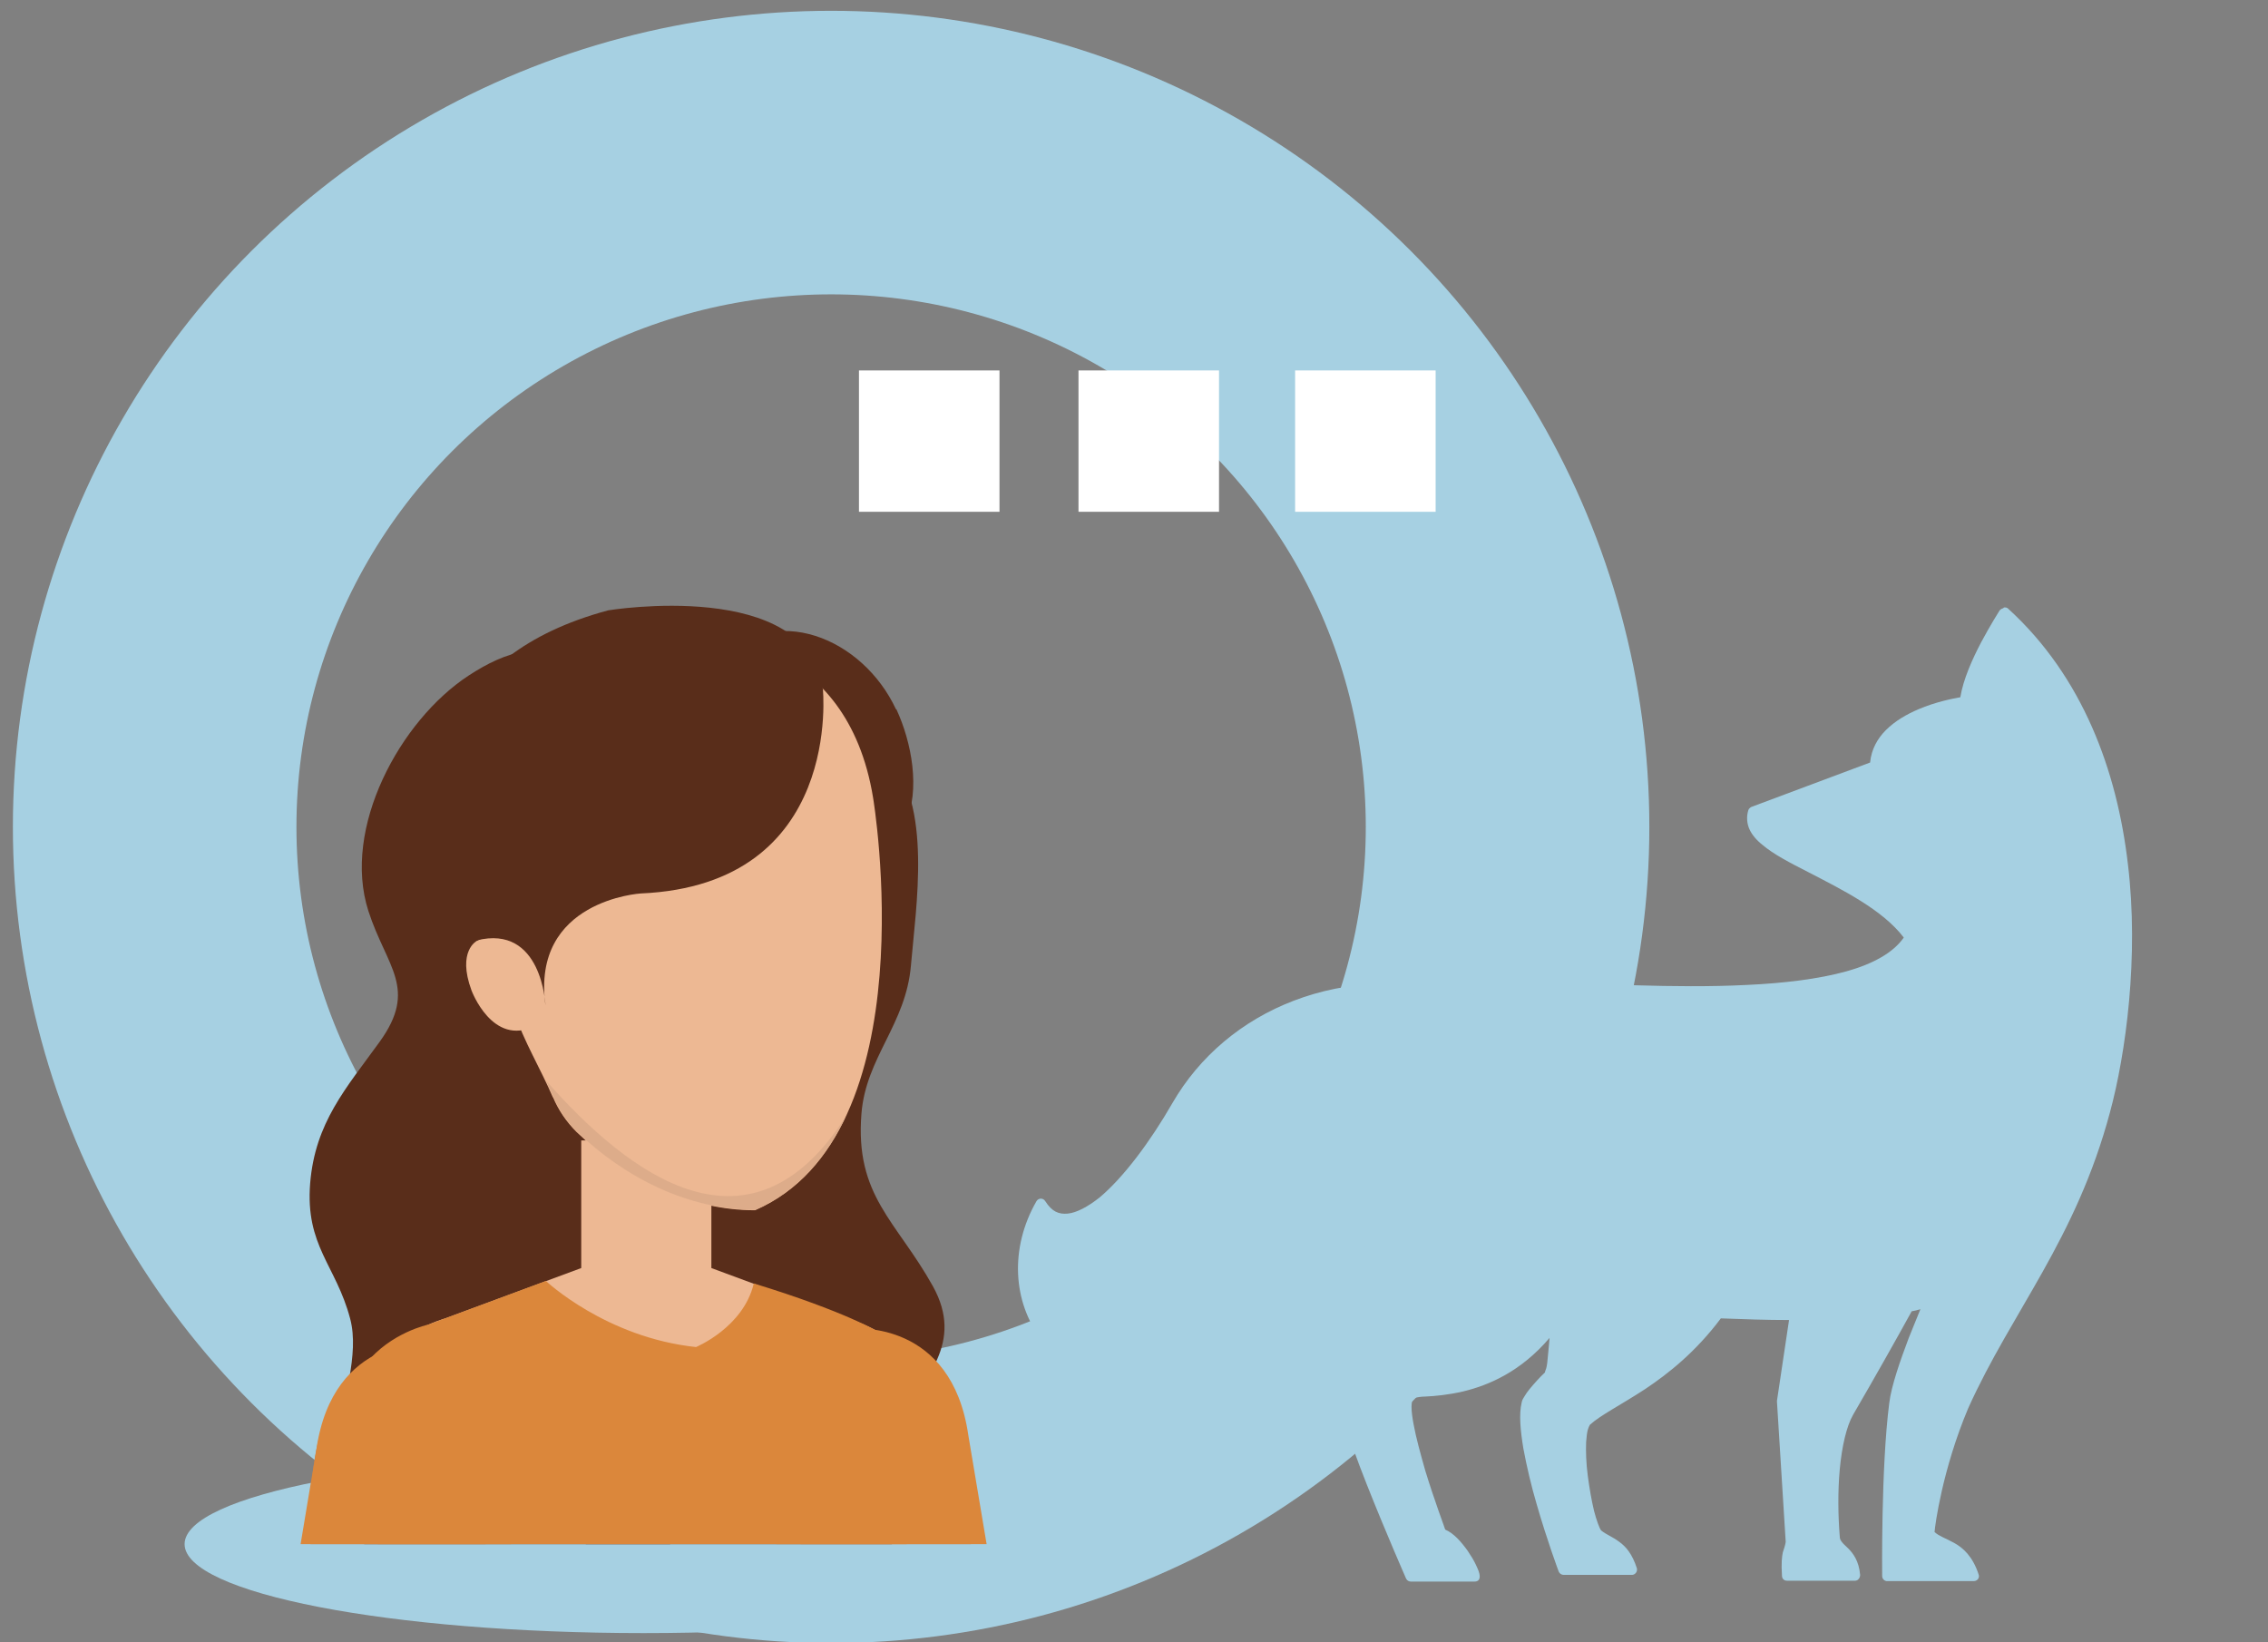
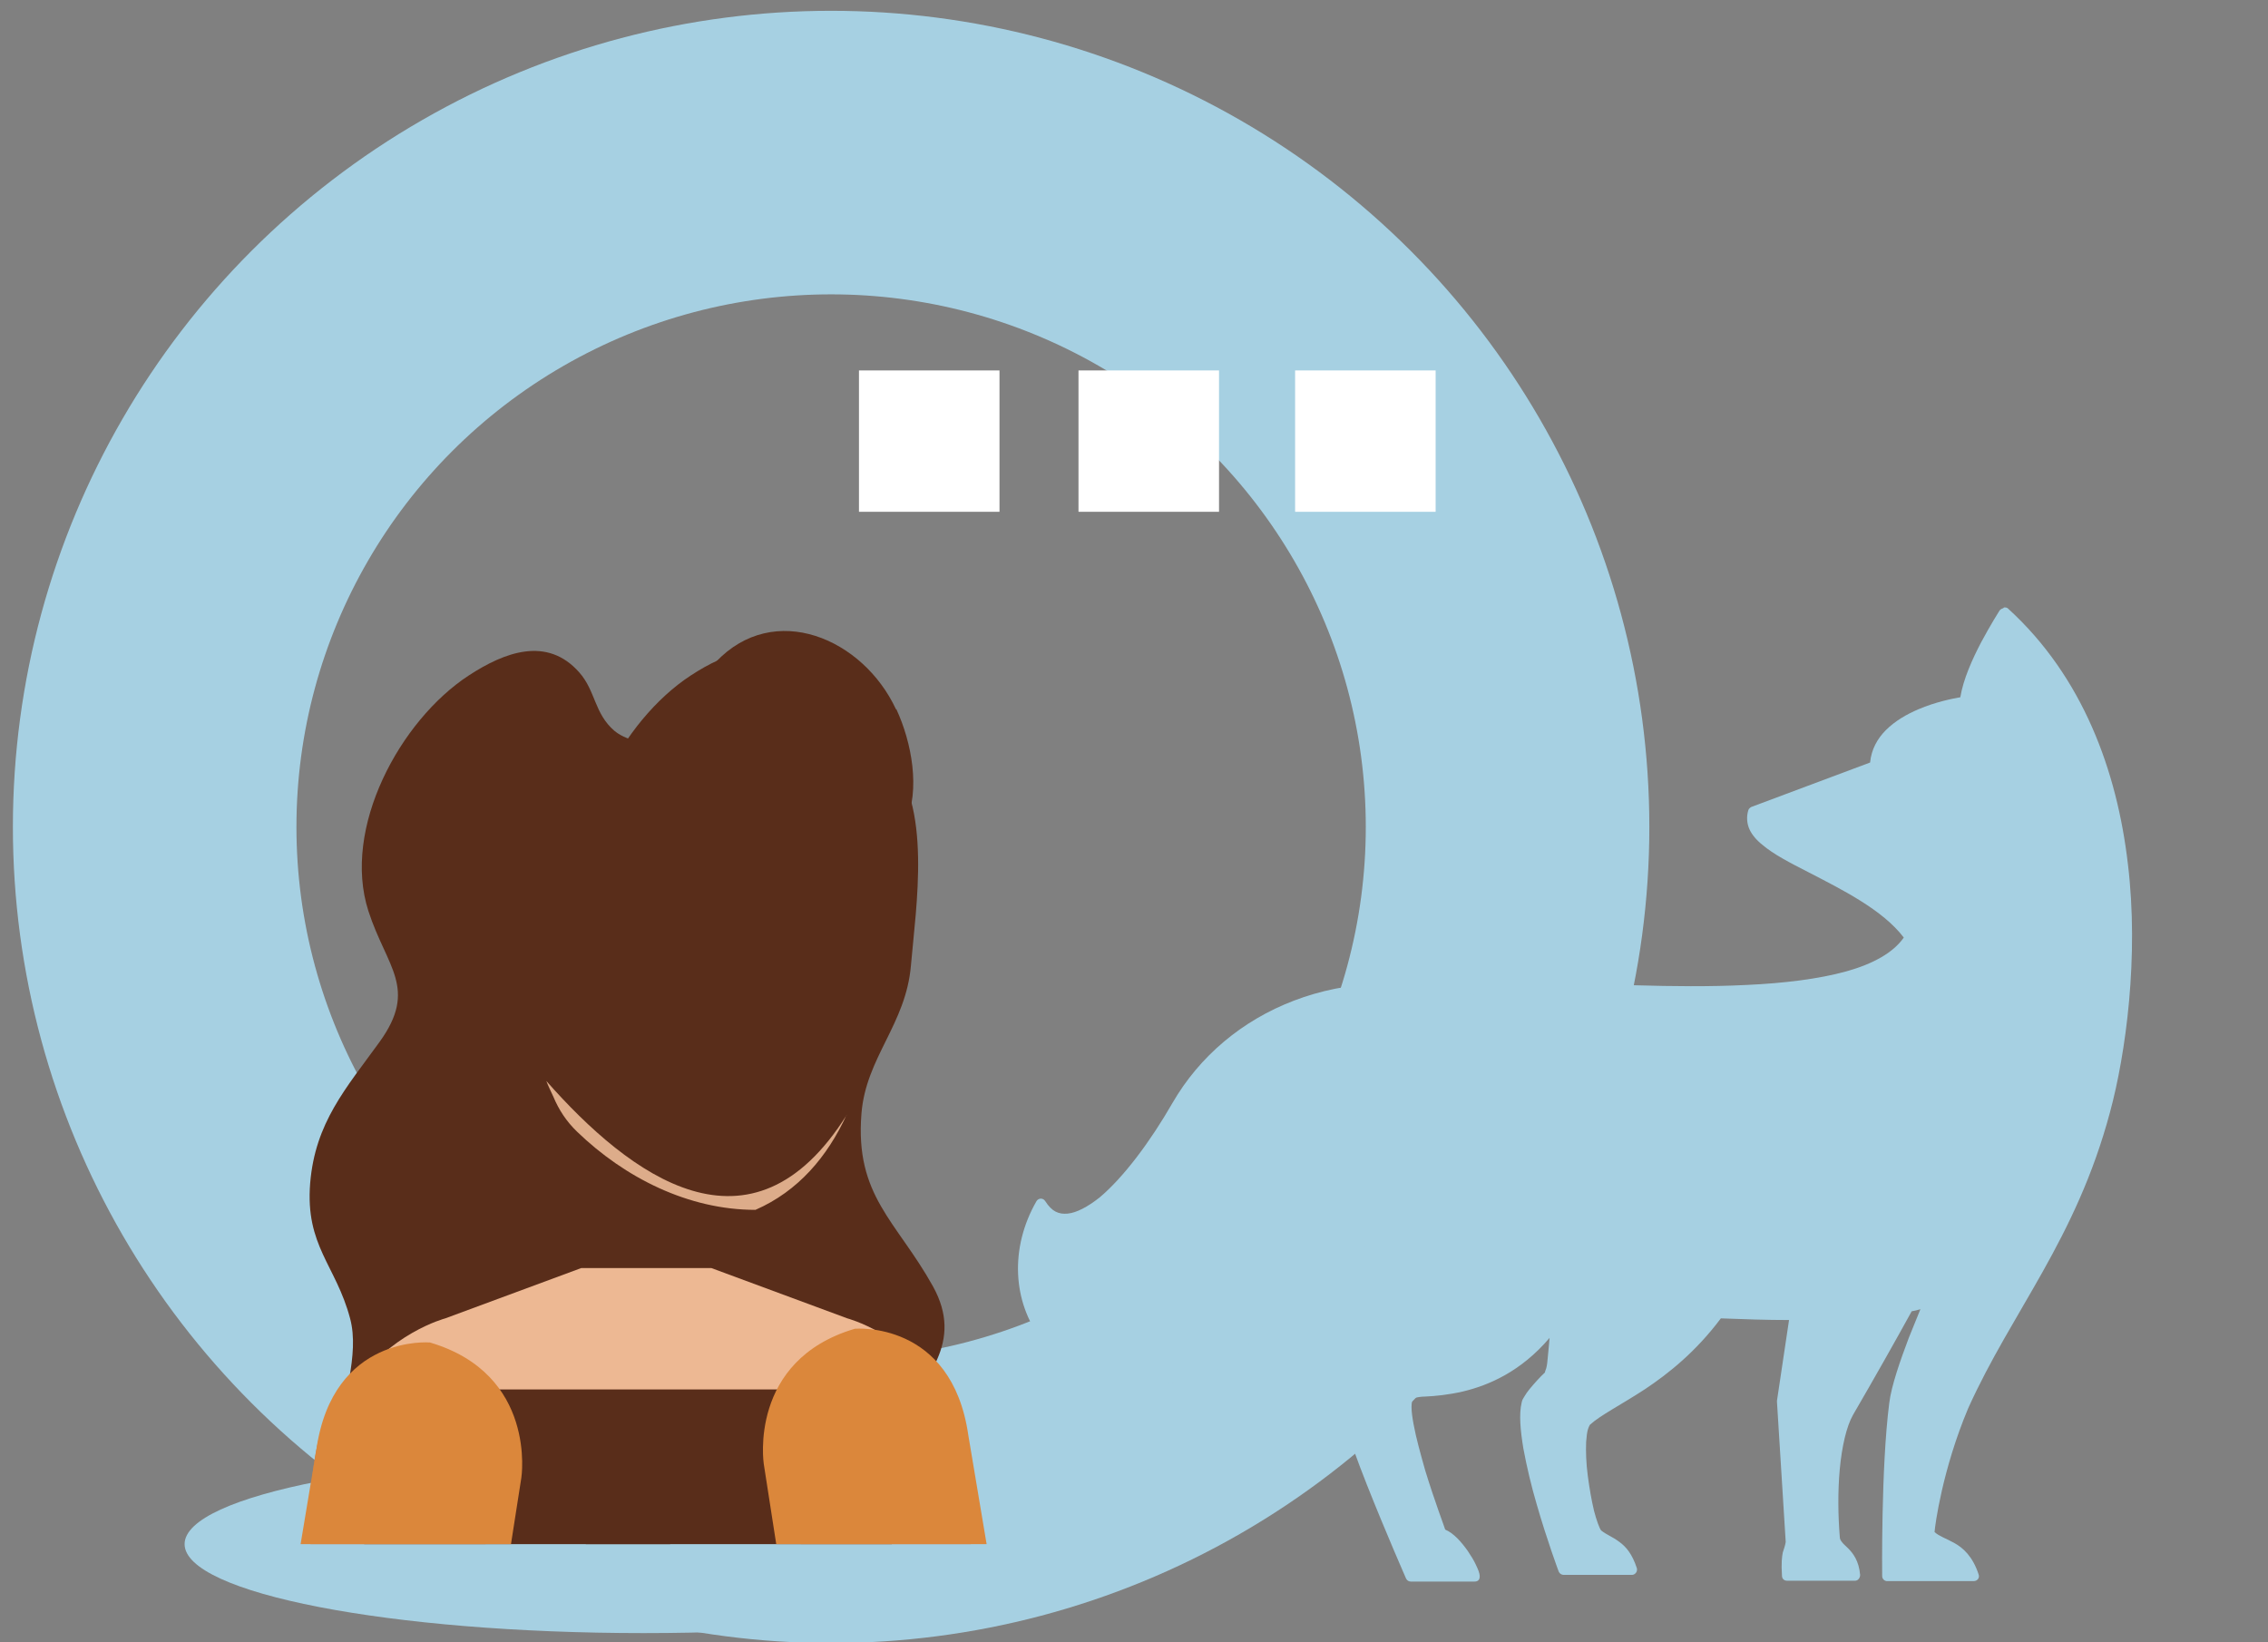
<svg xmlns="http://www.w3.org/2000/svg" id="Calque_1" version="1.1" viewBox="0 0 545.5 395">
  <rect x="0" y="0" width="545.5" height="395" fill="#808080" stroke="none" />
  <defs>
    <style>
      .st0 {
        fill: #db873b;
      }

      .st1 {
        fill: #fff;
      }

      .st2 {
        fill: none;
        stroke: #a6d0e2;
        stroke-width: 68.2px;
      }

      .st3 {
        fill: #a6d0e2;
      }

      .st4 {
        fill: #ddac8a;
      }

      .st5 {
        fill: #b4805f;
      }

      .st6 {
        fill: #592d1a;
      }

      .st7 {
        fill: #edb893;
      }
    </style>
  </defs>
  <g id="Maquette">
    <g id="mailis-rizza">
      <g id="Group-2-Copy-5">
        <ellipse id="Oval" class="st2" cx="199.9" cy="198.9" rx="162.7" ry="162.2" />
        <g id="Group-4-Copy">
          <rect id="Rectangle-Copy-29" class="st1" x="259.4" y="89.1" width="33.8" height="34" />
          <rect id="Rectangle-Copy-30" class="st1" x="206.6" y="89.1" width="33.8" height="34" />
          <rect id="Rectangle-Copy-31" class="st1" x="311.5" y="89.1" width="33.8" height="34" />
        </g>
      </g>
    </g>
  </g>
  <g>
    <path class="st3" d="M265.2,371.4c0,11.8-49.4,21.4-110.4,21.4s-110.4-9.6-110.4-21.4,49.4-21.4,110.4-21.4,110.4,9.6,110.4,21.4Z" />
    <g>
      <path class="st6" d="M82.1,345.8c-.1,10.9.7,18.2,5.5,25.6h73.6c-.6-12.3-6.8-17.4.9-29,7.2-10.8,16.5-19.4,9-33-8.8-15.8-18.8-21.7-17.2-41.6,1.1-13.5,10.7-21.4,11.8-35.6,1.2-14.1,5.2-38.8-5.5-50.2-3.4-3.7-8.8-3.2-12.4-6.2-4.9-4.2-4.5-9.6-8.5-14.1-7.7-8.7-17.9-4.9-26.6.8-16.5,10.8-30.5,36.7-24.1,56.6,4.4,13.6,12,18.6,2.7,31.5-8.1,11.2-15.5,19.4-16.7,34-1.2,15.1,6.2,19.7,9.6,32.5,2.4,8.9-2.1,19.7-2.2,28.7Z" />
      <path class="st6" d="M135.4,345.8c-.1,10.9.7,18.2,5.5,25.6h73.6c-.6-12.3-6.8-17.4.9-29,7.2-10.8,16.5-19.4,9-33-8.8-15.8-18.8-21.7-17.2-41.6,1.1-13.5,10.7-21.4,11.9-35.6,1.2-14.1,5.2-38.8-5.5-50.2-3.4-3.7-8.8-3.2-12.4-6.2-4.9-4.2-4.5-9.6-8.5-14.1-7.7-8.7-17.9-4.9-26.6.8-16.5,10.8-30.5,36.7-24.1,56.6,4.4,13.6,12,18.6,2.7,31.5-8.1,11.2-15.5,19.4-16.7,34-1.2,15.1,6.2,19.7,9.6,32.5,2.4,8.9-2.1,19.7-2.2,28.7Z" />
      <path class="st7" d="M226.2,334.2c-8.7-13.5-22.4-17.1-22.4-17.1l-32.7-12.1h-31.3l-32.7,12.1s-13.7,3.6-22.4,17.1h141.5Z" />
      <path class="st5" d="M233.5,371.4c0-2,1.8-43.9-21.3-50.6,0,0-29.5-2.5-19.6,50.6h40.9Z" />
      <path class="st0" d="M186.7,371.4h50.6l-4.4-26.2c-4-27.7-27.3-25.6-27.3-25.6-25.7,7.6-21.9,32.5-21.9,32.5l3,19.3Z" />
      <path class="st6" d="M215.6,170.6c3.7,8,5.8,19.3,2.2,27.4-7.9,18-43.2,22.8-52.9,4.8-7.3-13.4-2.9-32.7,7.2-43.5,14.1-15,35.5-5.7,43.4,11.3Z" />
-       <rect class="st7" x="139.8" y="274.3" width="31.3" height="41.9" />
-       <path class="st0" d="M218.1,371.4c-.3-2.1-.7-3.4-.7-3.4,0,0-9.3-35.9-6-47.6,0,0-7.9-4.9-30.1-11.7-2.5,10.6-13.9,15.3-13.9,15.3-21.7-2.3-36.1-15.9-36.1-15.9l-28.3,10.5s-36,7.5-12.2,52.8h127.4Z" />
      <g>
-         <path class="st7" d="M133,263.9c1.3,3.1,3.2,5.9,5.7,8.4,11.5,11,26.8,18.8,42.9,18.8,42-18.3,28.4-99.2,28.4-99.2-6.3-38.7-39.4-38.6-39.4-38.6-25-1.1-47.8,10.7-51.7,37.1-1.5,10.1.5,20.9,1,31,.4,7.4,1.3,14.8,3.7,21.9,2.4,7.2,6.4,13.7,9.4,20.7Z" />
        <path class="st4" d="M203.6,268.2c-4.6,10-11.6,18.3-21.9,22.8-16.1,0-31.4-7.7-42.9-18.8-2.6-2.5-4.4-5.3-5.7-8.4-.6-1.3-1.2-2.5-1.7-3.8,20.1,22.8,49.3,44.8,72.3,8.1Z" />
-         <path class="st7" d="M128.6,234.4s-3.3-13.8-13.9-8.1c0,0-4.8,2.4-1.3,11.9,0,0,5,13.6,15.2,8.6v-12.4Z" />
      </g>
-       <path class="st6" d="M197.9,165.5s5.1,47.3-43.8,49.4c0,0-26.4,1.6-22.9,26.9,0,0-.8-19.6-16.6-15.6,0,0-10.8-13.3-8.3-39.1,0,0-1.4-29.2,40-40.3,0,0,48-7.9,51.5,18.7Z" />
      <path class="st5" d="M116.8,371.4c2.9-10.9,7.3-36.1-10.9-45,0,0-33.5-12.6-31.2,45h42Z" />
      <path class="st0" d="M122.9,371.4l2.5-16s3.8-24.9-22-32.5c0,0-23.3-2-27.3,25.7l-3.8,22.8h50.5Z" />
    </g>
  </g>
  <path class="st3" d="M482,146.1c.4,0,.7,0,1,.3,18,16.4,26.2,39.1,28.8,61.4,2.7,22.3-.5,45.7-4.3,59.7-8.2,30.7-23.6,47.9-34.1,71.2-6.2,14.7-8,28.2-8.1,29.8,1.1,1,2.7,1.5,4.7,2.6,2.2,1.2,4.5,3.3,5.9,7.6.3.8-.3,1.6-1.2,1.6h-20.8c-.7,0-1.2-.6-1.2-1.2,0,0-.3-26,1.7-41.6.5-4.2,2.7-10.4,4.7-15.7,1.1-2.8,2.1-5.1,2.8-6.9-.7.2-1.4.4-2.1.5-3.9,7.1-9.1,16.3-14.1,24.9-1.6,2.8-2.7,7.7-3.2,13.1-.5,5.4-.4,11.3,0,16.2,0,.7.3,1,.6,1.4.3.4.8.8,1.4,1.4,1.2,1.2,2.6,3,2.9,6.4,0,.7-.5,1.4-1.2,1.4h-16.4c-.7,0-1.2-.5-1.2-1.2-.2-3.1,0-4.6.2-5.6.3-1,.5-1.4.7-2.5l-2.1-33.7v-.3s2.9-19.4,2.9-19.4c-5.5,0-11-.2-16.4-.4-6,8-12.5,13.2-18.2,17-5.8,3.8-10.8,6.3-13.3,8.6,0,0-.3.5-.5,1.2-.2.7-.3,1.7-.4,2.9-.1,2.3,0,5.2.4,8.2.4,3,.9,5.9,1.5,8.4.6,2.3,1.3,4.2,1.7,4.7,1.2,1,2.7,1.5,4.3,2.7,1.7,1.2,3.2,3,4.3,6.4.2.8-.4,1.6-1.2,1.6h-16.4c-.5,0-1-.3-1.2-.8,0,0-2.8-7.5-5.3-16.2-1.3-4.4-2.4-9.1-3.2-13.4-.7-4.3-1.1-8.2-.4-11.1.1-.6.4-1,.7-1.5s.7-1.1,1.2-1.7c1-1.2,2.3-2.7,3.8-4.1-.3.3,0-.2.2-.9.2-.7.3-1.7.4-2.9.1-1.3.3-2.8.4-4.4-6.9,8.1-14.6,11.4-20.9,12.9-3.5.8-6.7,1.1-8.9,1.2-1.1,0-2.1.2-2.6.3-.3,0-.5.1-.5.2-.1.3-.3,1-.3,2,0,1.1.2,2.6.5,4.2.6,3.3,1.7,7.2,2.8,11.1,2.2,7.2,4.6,13.5,4.8,14.2,2.1.9,3.9,3,5.4,5.1.8,1.2,1.5,2.3,2,3.4.5,1.1.9,1.9.9,2.8s-.6,1.2-1.2,1.2h-15.4c-.5,0-.9-.3-1.1-.7,0,0-4.8-10.9-9.4-22.5-2.3-5.8-4.4-11.6-5.9-16.4-.7-2.4-1.3-4.5-1.6-6.2s-.5-2.9.2-4.2c3.9-6.7,11.5-18.9,12.1-19.9-9.9-16.9-10.9-31.1-7.1-42.4-6.5,8.3-10.2,20.5-14.4,32.1-2.5,7.1-5.2,13.9-8.9,19.4-3.7,5.6-8.6,9.9-15.3,11.7-17.4,4.7-30.5-.2-37.4-9.1-6.9-9-7.7-22-1.2-33.3.5-.8,1.6-.8,2.1,0,1.6,2.5,3.2,3.2,5.4,3,2.1-.2,4.8-1.6,7.7-3.9,5.7-4.8,12.1-13.3,17.5-22.7,13-22.5,41-34.5,72-26.1.7.2,1.3.4,1.9.7,5.9-2.3,11.6-3.5,16.3-3.5,11,0,30.2,1.4,47.9.5,8.8-.4,17.3-1.4,24.1-3.3,6.4-1.8,11.2-4.5,13.7-8.1-5.1-6.7-14.8-11.5-23.1-15.8-4.3-2.2-8.2-4.2-10.9-6.5-1.4-1.1-2.5-2.4-3.1-3.7s-.8-3-.3-4.6c.1-.4.4-.6.7-.8l28.6-10.7c.3-3.2,1.8-5.8,3.8-7.8,2.2-2.2,5-3.8,7.8-5,4.2-1.8,8.4-2.6,10.1-2.9.7-4.3,2.9-9.2,5-13.2,2.3-4.3,4.4-7.6,4.4-7.6.2-.3.5-.5.9-.6h0Z" />
</svg>